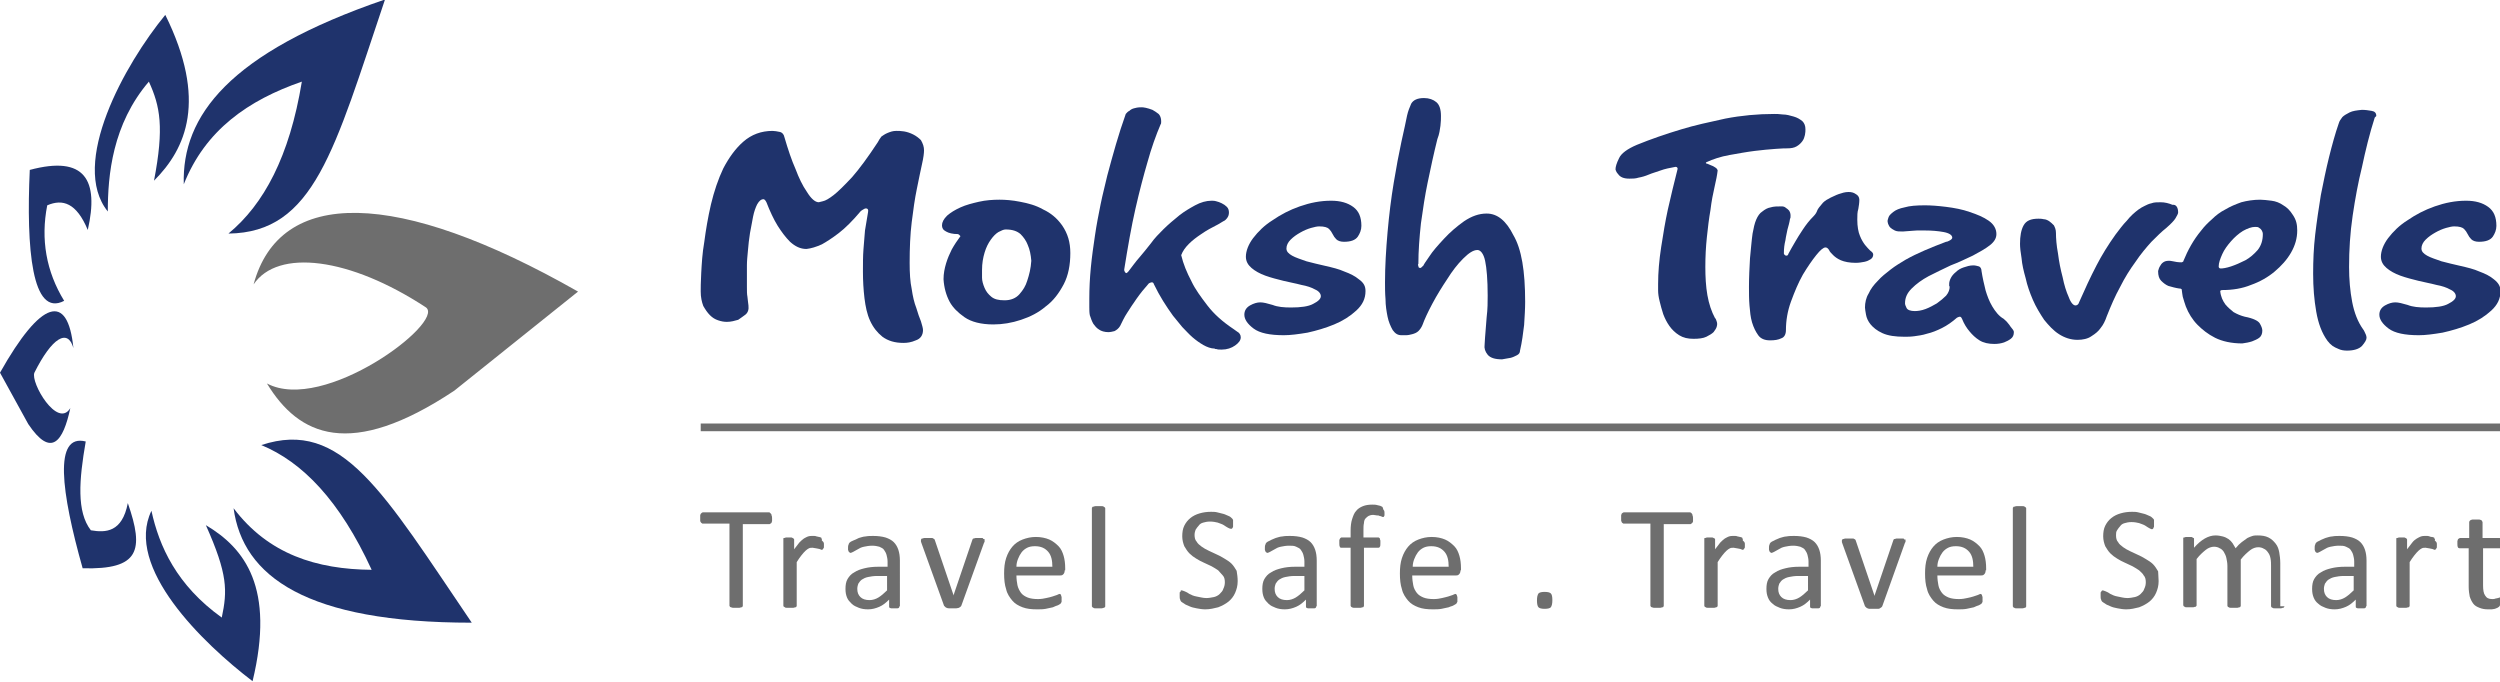
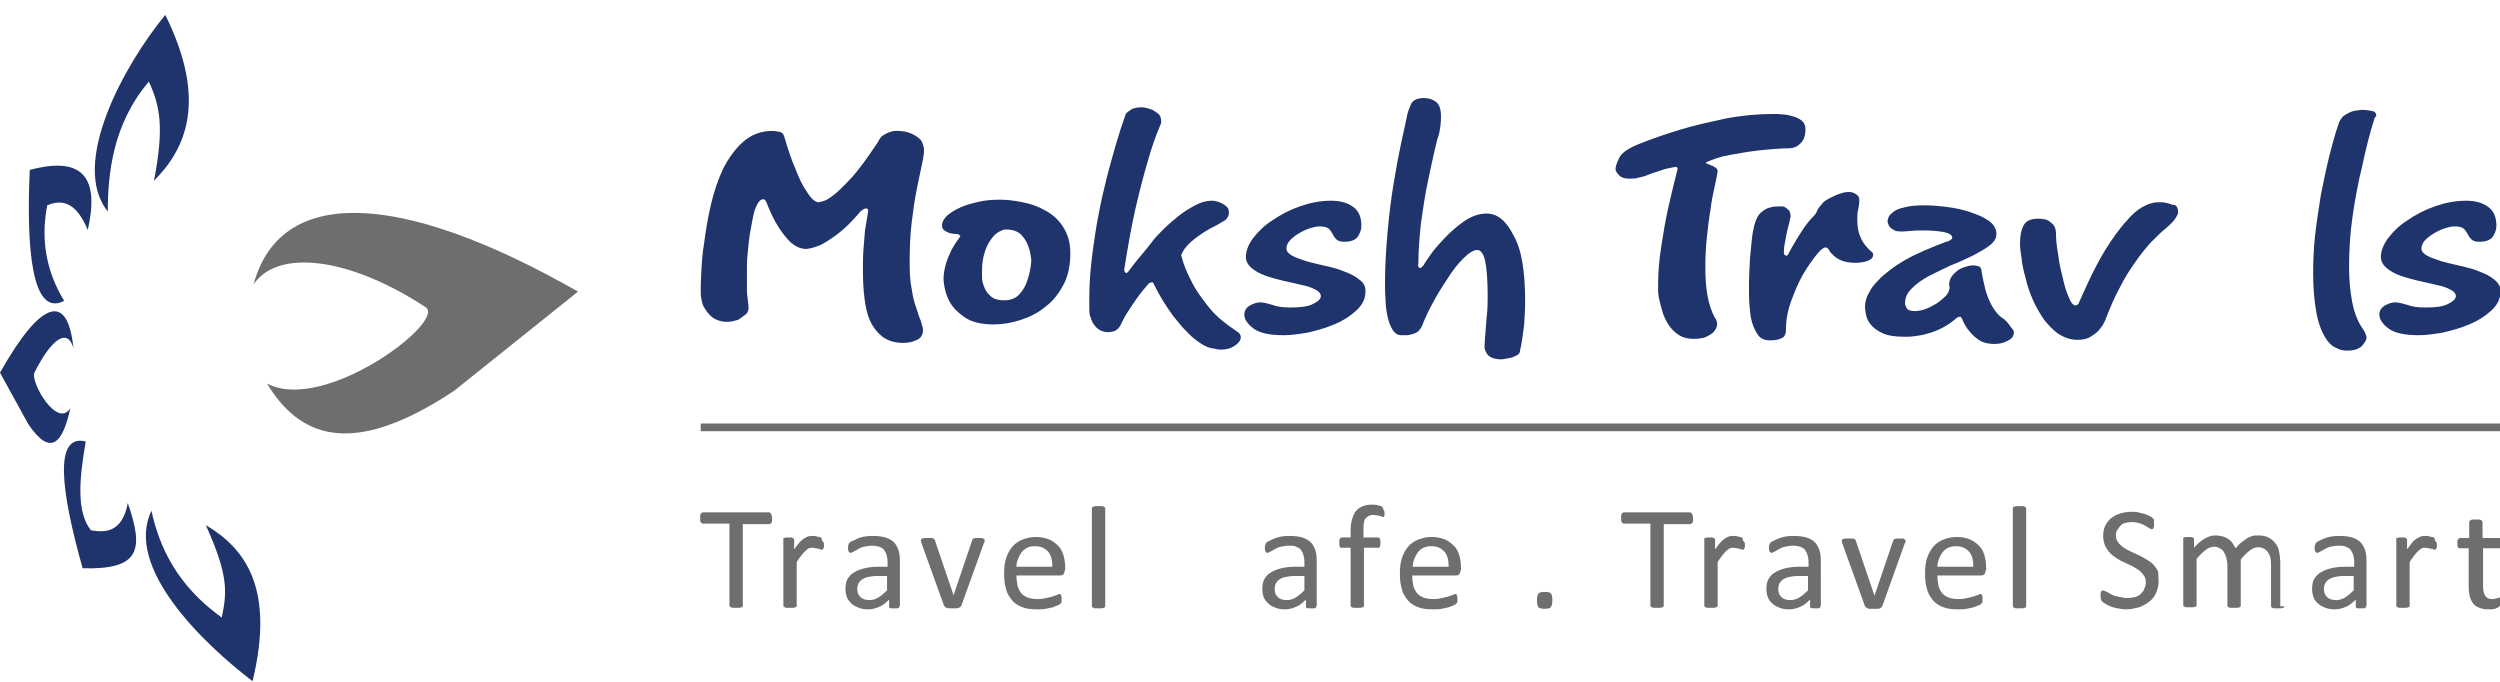
<svg xmlns="http://www.w3.org/2000/svg" version="1.1" id="Layer_1" x="0px" y="0px" viewBox="1.3 185 487 132.8" style="enable-background:new 1.3 185 487 132.8;" xml:space="preserve">
  <style type="text/css">
	.st0{fill:#1F336C;}
	.st1{fill:#6E6E6E;}
	.st2{fill-rule:evenodd;clip-rule:evenodd;fill:#6E6E6E;}
	.st3{fill-rule:evenodd;clip-rule:evenodd;fill:#1F336C;}
</style>
  <g id="XMLID_32_">
</g>
  <g id="XMLID_193_">
</g>
  <g id="XMLID_194_">
</g>
  <g id="XMLID_195_">
</g>
  <g id="XMLID_196_">
</g>
  <g id="XMLID_197_">
</g>
  <g id="XMLID_114_">
    <g id="XMLID_3_">
      <g id="XMLID_4_">
        <path id="XMLID_5_" class="st0" d="M181.3,214.3c0,0.5-0.1,1.4-0.4,2.7c-0.3,1.3-0.6,2.9-1,4.8c-0.4,1.9-0.7,4.1-1,6.5     c-0.3,2.4-0.4,5.1-0.4,7.9c0,2,0.1,3.7,0.4,5.1c0.2,1.4,0.5,2.7,0.9,3.7c0.3,1,0.6,1.9,0.9,2.6c0.2,0.7,0.4,1.3,0.4,1.7     c0,1-0.5,1.7-1.4,2c-0.9,0.4-1.7,0.5-2.4,0.5c-1.7,0-3-0.4-4.1-1.2c-1-0.8-1.8-1.8-2.4-3.1c-0.6-1.3-0.9-2.8-1.1-4.4     c-0.2-1.7-0.3-3.4-0.3-5.2c0-1.5,0-3,0.1-4.3c0.1-1.4,0.2-2.6,0.3-3.7c0.2-1.2,0.4-2.4,0.6-3.6c0.1-0.5-0.1-0.7-0.4-0.7     c-0.2,0-0.4,0.1-0.7,0.3l-0.3,0.2c-1.6,1.9-3,3.3-4.3,4.3c-1.3,1-2.4,1.7-3.3,2.2c-1.1,0.5-2.1,0.8-3,0.9c-1.2,0-2.2-0.5-3.2-1.4     c-0.9-0.9-1.7-2-2.4-3.1c-0.8-1.3-1.5-2.8-2.2-4.6c-0.2-0.4-0.4-0.6-0.6-0.6c-0.4,0-0.8,0.3-1.2,1c-0.3,0.6-0.6,1.4-0.8,2.4     c-0.2,1-0.4,2.1-0.6,3.2c-0.2,1.2-0.3,2.3-0.4,3.4c-0.1,1.1-0.2,2-0.2,2.9c0,0.9,0,1.4,0,1.8c0,0.9,0,1.7,0,2.4     c0,0.8,0,1.4,0.1,1.9c0.1,0.6,0.1,1.2,0.2,1.7c0.1,0.8-0.1,1.4-0.6,1.8c-0.5,0.4-1,0.7-1.4,1c-0.7,0.2-1.4,0.4-2.2,0.4     c-0.6,0-1.1-0.1-1.7-0.3c-0.6-0.2-1.1-0.5-1.6-1c-0.5-0.5-0.9-1.1-1.3-1.8c-0.3-0.8-0.5-1.7-0.5-2.8c0-0.6,0-1.8,0.1-3.6     c0.1-1.8,0.2-3.8,0.6-6.1c0.3-2.3,0.7-4.7,1.3-7.3c0.6-2.5,1.4-4.9,2.4-7c1.1-2.1,2.4-3.9,3.9-5.2c1.6-1.4,3.5-2.1,5.7-2.1     c0.4,0,0.9,0.1,1.4,0.2c0.5,0.1,0.8,0.5,0.9,1c0.7,2.4,1.4,4.5,2.2,6.3c0.6,1.6,1.3,3.1,2.2,4.4c0.8,1.3,1.6,2,2.3,2     c0.1,0,0.3-0.1,0.8-0.2c0.5-0.1,1.2-0.5,2.1-1.2c0.9-0.7,2.1-1.9,3.6-3.5c1.4-1.6,3.1-3.9,5-6.8c0.2-0.4,0.4-0.7,0.7-1.1     c0.3-0.2,0.7-0.5,1.2-0.7c0.5-0.2,1-0.4,1.7-0.4c0.4,0,0.9,0,1.5,0.1c0.6,0.1,1.2,0.3,1.8,0.6c0.6,0.3,1.1,0.7,1.5,1.1     C181.1,213,181.3,213.6,181.3,214.3z" />
        <path id="XMLID_7_" class="st0" d="M209.8,234.3c0,2.3-0.4,4.4-1.3,6.1c-0.9,1.7-2,3.2-3.5,4.3c-1.4,1.2-3,2-4.8,2.6     c-1.8,0.6-3.6,0.9-5.4,0.9c-2.4,0-4.3-0.5-5.6-1.4c-1.3-0.9-2.3-1.9-2.9-3c-0.7-1.3-1.1-2.8-1.2-4.4c0-1.1,0.2-2.1,0.5-3.1     c0.3-1,0.7-1.9,1.1-2.7c0.5-0.9,1.1-1.8,1.7-2.6c0,0-0.1-0.1-0.3-0.3c-0.1,0-0.1-0.1-0.2-0.1c-1,0-1.8-0.2-2.3-0.5     c-0.6-0.3-0.8-0.7-0.8-1.2c0-0.6,0.3-1.2,1-1.9c0.7-0.6,1.5-1.1,2.6-1.6c1.1-0.5,2.3-0.8,3.6-1.1c1.3-0.3,2.7-0.4,4-0.4     c1.1,0,2.5,0.1,4,0.4c1.6,0.3,3.1,0.7,4.5,1.5c1.5,0.7,2.7,1.7,3.7,3.1C209.3,230.5,209.8,232.2,209.8,234.3z M202.2,235.8     c-0.1-1.2-0.3-2.2-0.7-3.1c-0.3-0.8-0.8-1.5-1.4-2.1c-0.7-0.6-1.6-0.9-2.9-0.9c-0.4,0-0.8,0.2-1.4,0.5c-0.5,0.3-1,0.8-1.5,1.5     c-0.5,0.7-0.9,1.5-1.2,2.5c-0.3,1-0.5,2.1-0.5,3.4c0,0.4,0,0.9,0,1.5c0,0.6,0.2,1.3,0.5,2c0.3,0.7,0.7,1.2,1.3,1.7     c0.6,0.5,1.4,0.7,2.6,0.7c1.2,0,2.2-0.4,2.9-1.2c0.7-0.8,1.2-1.6,1.5-2.6C201.8,238.5,202.1,237.3,202.2,235.8z" />
        <path id="XMLID_10_" class="st0" d="M243,250.7c0,0.6-0.4,1.1-1.1,1.6c-0.7,0.5-1.6,0.8-2.6,0.8c-0.5,0-0.8,0-1-0.1     c-0.2,0-0.3,0-0.4-0.1c-0.7,0-1.5-0.3-2.2-0.7c-0.7-0.4-1.4-0.9-2.1-1.5c-0.7-0.6-1.3-1.3-2-2c-0.6-0.7-1.2-1.5-1.8-2.2     c-1.3-1.8-2.6-3.8-3.7-6.1c-0.1-0.3-0.2-0.4-0.4-0.4c-0.1,0-0.2,0-0.4,0.1l-0.2,0.1c-0.9,1-1.7,2-2.4,3c-0.7,1-1.3,1.9-1.8,2.7     c-0.6,0.9-1,1.8-1.4,2.6c-0.3,0.5-0.7,0.8-1.1,1c-0.4,0.1-0.8,0.2-1.2,0.2c-0.7,0-1.4-0.2-1.8-0.5c-0.5-0.3-0.8-0.7-1.1-1.1     c-0.3-0.5-0.5-1.1-0.7-1.7c-0.1-0.5-0.1-1.1-0.1-1.6c0-0.6,0-1.1,0-1.6c0-2,0.1-4,0.3-6.1c0.2-2.1,0.5-4.2,0.8-6.2     c0.3-2.1,0.7-4.1,1.1-6.1c0.4-2,0.9-3.8,1.3-5.6c1.1-4.1,2.2-8.1,3.6-12c0.2-0.2,0.4-0.5,0.7-0.6c0.2-0.2,0.5-0.4,0.9-0.5     c0.3-0.1,0.8-0.2,1.4-0.2c0.2,0,0.5,0,0.9,0.1c0.4,0.1,0.8,0.2,1.3,0.4c0.4,0.2,0.8,0.5,1.2,0.8c0.3,0.3,0.5,0.8,0.5,1.4     c0,0.3,0,0.5-0.1,0.6c-0.9,2.1-1.8,4.6-2.6,7.5c-0.7,2.4-1.5,5.4-2.3,8.9c-0.8,3.5-1.5,7.5-2.2,11.9c0,0.1,0,0.3,0.1,0.4     c0.1,0.2,0.2,0.3,0.3,0.3c0.1,0,0.2-0.1,0.4-0.3c0.7-0.9,1.4-1.9,2.2-2.8c0.7-0.8,1.4-1.7,2.2-2.7c0.7-1,1.6-1.9,2.4-2.7     c1-1,2.1-1.9,3.2-2.8c0.9-0.7,1.9-1.3,3-1.9c1.1-0.6,2.2-0.9,3.2-0.9c0.2,0,0.6,0,0.9,0.1c0.4,0.1,0.7,0.2,1.1,0.4     c0.4,0.2,0.7,0.4,1,0.7c0.3,0.3,0.4,0.7,0.4,1.1c0,0.4-0.1,0.7-0.3,1c-0.2,0.3-0.5,0.6-0.8,0.7c-0.3,0.2-0.7,0.4-1,0.6     c-1.2,0.6-2.3,1.2-3.3,1.9c-0.9,0.6-1.7,1.2-2.4,1.9c-0.7,0.7-1.2,1.4-1.5,2.2c0.4,1.7,1.1,3.4,2,5.1c0.7,1.5,1.8,3,3.1,4.7     c1.3,1.7,3,3.2,5.1,4.6l0.7,0.5C242.7,249.8,243,250.2,243,250.7z" />
        <path id="XMLID_12_" class="st0" d="M267.3,241.7c0,1.5-0.6,2.7-1.8,3.8c-1.2,1.1-2.6,2-4.3,2.7c-1.7,0.7-3.4,1.2-5.2,1.6     c-1.8,0.3-3.3,0.5-4.6,0.5c-2.7,0-4.7-0.4-5.9-1.3c-1.2-0.9-1.8-1.8-1.8-2.7c0-0.8,0.4-1.4,1.1-1.8c0.7-0.4,1.4-0.6,2-0.6     c0.6,0,1.4,0.2,2.4,0.5c1,0.4,2.2,0.5,3.6,0.5c1.9,0,3.4-0.2,4.3-0.7c1-0.5,1.5-1,1.5-1.5c0-0.5-0.4-1-1.1-1.3     c-0.7-0.4-1.6-0.7-2.7-0.9c-1.1-0.3-2.3-0.5-3.5-0.8c-1.2-0.3-2.4-0.6-3.5-1c-1.1-0.4-2-0.9-2.7-1.5c-0.7-0.6-1.1-1.3-1.1-2.2     c0-1.1,0.5-2.4,1.4-3.6c1-1.3,2.2-2.5,3.8-3.5c1.6-1.1,3.3-2,5.3-2.7c2-0.7,4-1.1,6.1-1.1c1.8,0,3.2,0.4,4.3,1.2     c1.1,0.8,1.6,2,1.6,3.7c0,0.8-0.3,1.5-0.7,2.1c-0.5,0.7-1.4,1-2.7,1c-0.7,0-1.2-0.2-1.5-0.5c-0.3-0.3-0.5-0.6-0.7-1     c-0.2-0.4-0.4-0.7-0.7-1c-0.3-0.3-0.9-0.5-1.9-0.5c-0.4,0-0.9,0.1-1.6,0.3c-0.7,0.2-1.4,0.5-2.1,0.9c-0.7,0.4-1.3,0.8-1.9,1.4     c-0.5,0.5-0.8,1.1-0.8,1.7c0,0.6,0.4,1,1.1,1.4c0.7,0.4,1.7,0.7,2.8,1.1c1.1,0.3,2.4,0.6,3.7,0.9c1.3,0.3,2.6,0.6,3.7,1.1     c1.1,0.4,2.1,0.9,2.8,1.5C267,240.1,267.3,240.8,267.3,241.7z" />
        <path id="XMLID_14_" class="st0" d="M298.4,243.8c0,1.4-0.1,2.9-0.2,4.5c-0.2,1.6-0.4,3.3-0.8,5c0,0.4-0.2,0.7-0.6,0.9     c-0.4,0.2-0.8,0.4-1.2,0.5c-0.5,0.1-1.1,0.2-1.7,0.3c-1.4,0-2.3-0.3-2.8-0.9c-0.5-0.6-0.7-1.3-0.6-1.9c0.1-2,0.3-3.8,0.4-5.4     c0.2-1.6,0.2-3,0.2-4.2c0-3.1-0.2-5.4-0.5-6.8c-0.3-1.4-0.9-2.1-1.5-2.1c-0.8,0-1.7,0.6-2.8,1.7c-1.1,1.1-2.1,2.4-3.1,4     c-1,1.5-2,3.1-2.9,4.8c-0.9,1.7-1.5,3-1.9,4.1c-0.2,0.5-0.5,0.9-0.8,1.2s-0.8,0.5-1.2,0.6c-0.4,0.1-0.8,0.2-1.2,0.2     c-0.4,0-0.7,0-0.9,0c-0.7,0-1.2-0.3-1.7-1c-0.4-0.7-0.8-1.6-1-2.6c-0.2-1-0.4-2.2-0.4-3.4c-0.1-1.2-0.1-2.3-0.1-3.3     c0-3.1,0.2-6.4,0.5-9.8c0.3-3.4,0.7-6.6,1.2-9.6c0.5-3,1-5.7,1.5-8c0.5-2.3,0.9-4,1.1-5.1c0.2-0.9,0.5-1.6,0.8-2.3     c0.4-0.7,1.2-1.1,2.5-1.1c1,0,1.8,0.3,2.4,0.8c0.6,0.5,0.9,1.4,0.9,2.7c0,0.5,0,1.1-0.1,1.9c-0.1,0.7-0.2,1.6-0.6,2.6     c-0.7,2.8-1.3,5.6-1.9,8.5c-0.5,2.4-0.9,5-1.3,7.9c-0.3,2.8-0.5,5.4-0.5,7.9c-0.1,0.1-0.1,0.3,0,0.4c0,0.3,0.1,0.4,0.4,0.4     c0.1,0,0.3-0.2,0.6-0.5c0-0.1,0.4-0.7,1.1-1.7c0.7-1.1,1.7-2.2,2.9-3.5c1.2-1.3,2.5-2.4,3.9-3.4c1.5-1,2.9-1.5,4.4-1.5     c2.1,0,3.8,1.4,5.2,4.2C297.7,233.5,298.4,237.8,298.4,243.8z" />
        <path id="XMLID_16_" class="st0" d="M353,210.2c0,0.3,0,0.6-0.1,1.1c-0.1,0.4-0.2,0.8-0.5,1.2c-0.3,0.4-0.6,0.7-1.1,1     c-0.5,0.3-1.1,0.4-1.9,0.4c-0.3,0-1,0-2.2,0.1c-1.2,0.1-2.6,0.2-4.1,0.4c-1.6,0.2-3.2,0.5-4.9,0.8c-1.7,0.3-3.2,0.8-4.5,1.4     l-0.1,0.1c0,0.1,0.1,0.2,0.3,0.2c0.2,0.1,0.5,0.2,0.7,0.3c0.3,0.1,0.5,0.2,0.8,0.4s0.4,0.3,0.5,0.6c-0.1,0.9-0.3,1.9-0.6,3.2     c-0.3,1.3-0.6,2.8-0.8,4.5c-0.3,1.7-0.5,3.4-0.7,5.3c-0.2,1.9-0.3,3.8-0.3,5.8c0,1.9,0.1,3.8,0.4,5.5c0.3,1.7,0.8,3.2,1.5,4.5     c0.1,0,0.1,0.1,0.2,0.3c0.1,0.3,0.2,0.5,0.2,0.8c0,0.1,0,0.3-0.1,0.6c-0.1,0.3-0.3,0.6-0.6,1c-0.3,0.3-0.8,0.6-1.4,0.9     c-0.6,0.3-1.5,0.4-2.5,0.4c-1.1,0-2-0.2-2.8-0.7c-0.8-0.5-1.4-1.1-1.9-1.8c-0.5-0.7-0.9-1.5-1.2-2.3c-0.3-0.9-0.5-1.7-0.7-2.5     c-0.2-0.8-0.3-1.5-0.3-2.1c0-0.6,0-1,0-1.3c0-2.2,0.2-4.6,0.6-7.2c0.4-2.6,0.8-5,1.3-7.3c0.6-2.6,1.2-5.2,1.9-7.9     c0-0.2-0.1-0.4-0.4-0.4c-1.1,0.2-2.1,0.4-2.9,0.7c-0.8,0.3-1.6,0.5-2.3,0.8c-0.7,0.3-1.4,0.5-2,0.6c-0.6,0.2-1.2,0.2-1.8,0.2     c-1.1,0-1.8-0.3-2.2-0.9c-0.2-0.2-0.4-0.5-0.5-0.9c0-0.5,0.2-1.2,0.7-2.2c0.4-0.9,1.6-1.8,3.5-2.6c2.7-1.1,5.6-2.1,8.6-3     c2.6-0.8,5.4-1.4,8.6-2.1c3.1-0.6,6.3-0.9,9.5-0.9c0.4,0,1,0,1.7,0.1c0.7,0,1.4,0.2,2.1,0.4c0.7,0.2,1.2,0.5,1.7,0.9     C352.8,209,353,209.5,353,210.2z" />
        <path id="XMLID_18_" class="st0" d="M366.2,234.6c0,0.4-0.2,0.7-0.5,0.9c-0.3,0.2-0.7,0.4-1.2,0.5c-0.5,0.1-1.1,0.2-1.7,0.2     c-1.2,0-2.2-0.2-2.9-0.5c-0.7-0.3-1.2-0.7-1.5-1c-0.4-0.4-0.7-0.7-0.8-1c-0.2-0.3-0.4-0.5-0.7-0.5c-0.4,0-1,0.5-1.8,1.5     c-0.8,1-1.7,2.3-2.6,3.8c-0.9,1.6-1.6,3.3-2.3,5.2c-0.7,1.9-1,3.8-1,5.6c0,0.8-0.3,1.4-0.9,1.6c-0.6,0.3-1.3,0.4-2.2,0.4     c-1,0-1.8-0.3-2.3-1c-0.5-0.7-0.9-1.5-1.2-2.5c-0.3-1-0.4-2.1-0.5-3.3c-0.1-1.2-0.1-2.4-0.1-3.6c0-1.9,0.1-3.8,0.2-5.6     c0.2-1.9,0.3-3.4,0.5-4.8c0.2-1.1,0.4-2,0.7-2.7c0.3-0.7,0.7-1.3,1.2-1.6c0.5-0.4,1-0.7,1.6-0.8c0.6-0.2,1.4-0.2,2.2-0.2     c0.3,0,0.6,0.1,0.8,0.3c0.2,0.1,0.4,0.3,0.6,0.5c0.2,0.3,0.3,0.6,0.3,1c0,0.3,0,0.5-0.1,0.6c-0.1,0.7-0.3,1.4-0.5,2.1     c-0.1,0.6-0.3,1.3-0.4,2.1c-0.2,0.8-0.3,1.6-0.3,2.5c0,0.1,0,0.2,0.1,0.3c0.1,0.1,0.2,0.2,0.4,0.2c0.2,0,0.3-0.1,0.4-0.4     c0.4-0.7,0.8-1.5,1.3-2.3c0.4-0.7,0.9-1.5,1.5-2.4c0.6-0.9,1.2-1.7,2.1-2.6c0.4-0.4,0.6-0.8,0.7-1.1c0.1-0.3,0.5-0.8,1.1-1.5     c0.4-0.4,0.9-0.7,1.5-1c0.5-0.2,1-0.5,1.6-0.7c0.6-0.2,1.2-0.4,1.9-0.4c0.5,0,1,0.1,1.4,0.4c0.4,0.2,0.7,0.6,0.7,1.1     c0,0.6-0.1,1.2-0.2,1.8c-0.2,0.6-0.2,1.3-0.2,2.1c0,1.3,0.2,2.4,0.5,3.1c0.3,0.8,0.7,1.4,1,1.8c0.4,0.5,0.7,0.8,1,1.1     C366,234.1,366.2,234.3,366.2,234.6z" />
        <path id="XMLID_20_" class="st0" d="M393.6,249.7c0,0.6-0.2,1-0.6,1.3c-0.4,0.3-0.8,0.5-1.3,0.7c-0.6,0.2-1.2,0.3-1.9,0.3     c-1.1,0-2.1-0.2-2.9-0.7c-0.8-0.5-1.4-1.1-1.9-1.7c-0.6-0.7-1.1-1.5-1.5-2.5c-0.1-0.2-0.2-0.4-0.4-0.4c-0.1,0-0.2,0-0.4,0.1     l-0.2,0.1c-0.9,0.8-1.9,1.5-2.9,2c-1,0.5-2,0.9-2.9,1.1c-0.9,0.3-1.8,0.4-2.5,0.5c-0.7,0.1-1.4,0.1-1.9,0.1     c-1.8,0-3.2-0.2-4.3-0.7c-1.1-0.5-1.8-1.1-2.3-1.7c-0.5-0.6-0.8-1.3-0.9-1.9c-0.1-0.6-0.2-1.1-0.2-1.4c0-0.9,0.2-1.9,0.7-2.7     c0.4-0.9,1-1.7,1.8-2.5c0.7-0.8,1.6-1.5,2.5-2.2c0.9-0.7,1.9-1.3,2.9-1.9c2.3-1.3,5-2.4,7.9-3.5c0.2,0,0.4-0.1,0.6-0.2     c0.4-0.2,0.6-0.4,0.6-0.6c0-0.5-0.6-0.9-1.7-1.1c-1.1-0.2-2.3-0.3-3.6-0.3c-0.6,0-1.1,0-1.6,0c-0.5,0-1,0.1-1.4,0.1     c-0.5,0-0.9,0.1-1.3,0.1c-0.7,0-1.2,0-1.6-0.2c-0.4-0.2-0.7-0.4-0.9-0.6c-0.2-0.2-0.3-0.5-0.4-0.7c-0.1-0.3-0.1-0.5-0.1-0.6     c0-0.1,0.1-0.4,0.2-0.7c0.1-0.3,0.4-0.6,0.9-1c0.5-0.4,1.2-0.7,2.2-0.9c1-0.3,2.3-0.4,4-0.4c1.1,0,2.5,0.1,4.1,0.3     c1.6,0.2,3.2,0.5,4.6,1c1.5,0.5,2.7,1,3.7,1.7c1,0.7,1.5,1.6,1.5,2.6c0,0.8-0.4,1.5-1.3,2.2c-0.9,0.7-2,1.3-3.3,2     c-1.3,0.6-2.7,1.3-4.3,1.9c-1.5,0.7-2.9,1.4-4.3,2.1c-1.3,0.7-2.4,1.5-3.3,2.4c-0.9,0.9-1.3,1.8-1.3,2.9c0,0.2,0.1,0.5,0.3,0.9     c0.2,0.4,0.8,0.6,1.6,0.6c0.6,0,1.3-0.1,2.1-0.4c0.8-0.3,1.5-0.7,2.2-1.1c0.7-0.5,1.3-1,1.8-1.5c0.5-0.6,0.7-1.2,0.7-1.8     c-0.1,0-0.1-0.1-0.1-0.1v-0.4c0-0.3,0.1-0.7,0.3-1.1c0.2-0.4,0.5-0.8,1-1.2c0.4-0.4,0.9-0.7,1.5-0.9c0.6-0.2,1.2-0.4,1.9-0.4     c0.4,0,0.7,0.1,1.1,0.2c0.3,0.1,0.5,0.5,0.5,0.9c0.2,1.3,0.5,2.6,0.8,3.8c0.3,1,0.7,2.1,1.3,3.1c0.6,1,1.3,1.9,2.2,2.4     c0.3,0.3,0.6,0.5,0.8,0.8c0.2,0.2,0.4,0.5,0.6,0.8S393.6,249.3,393.6,249.7z" />
        <path id="XMLID_22_" class="st0" d="M425.6,226.4c0,0.2-0.2,0.6-0.5,1.1c-0.3,0.5-0.9,1.1-1.8,1.9c-0.9,0.7-1.8,1.6-2.9,2.7     c-1,1.1-2.1,2.4-3.1,3.9c-1.1,1.5-2.1,3.1-3,4.9c-1,1.8-1.8,3.7-2.6,5.7c-0.3,0.9-0.7,1.7-1.2,2.3c-0.4,0.6-1,1.1-1.8,1.6     c-0.7,0.5-1.7,0.7-2.7,0.7c-1.3,0-2.5-0.4-3.6-1.1c-1.1-0.7-2-1.7-2.9-2.8c-0.8-1.2-1.6-2.5-2.2-3.9c-0.6-1.4-1.1-2.8-1.4-4.2     c-0.4-1.4-0.7-2.7-0.8-3.9c-0.2-1.2-0.3-2.1-0.3-2.8c0-1.5,0.2-2.7,0.7-3.6c0.5-0.9,1.4-1.3,2.9-1.3c0.2,0,0.6,0,1,0.1     c0.4,0,0.8,0.2,1.1,0.4c0.3,0.2,0.6,0.5,0.9,0.8c0.2,0.4,0.4,0.8,0.4,1.5c0,1,0.1,2.4,0.4,4c0.2,1.6,0.5,3.1,0.9,4.6     c0.3,1.5,0.7,2.8,1.2,3.9c0.4,1.1,0.9,1.6,1.3,1.6c0.3,0,0.6-0.2,0.7-0.6c1.1-2.5,2.2-4.9,3.4-7.2c0.5-1,1.1-2,1.7-3     c0.6-1,1.3-2,2-3c0.7-0.9,1.4-1.9,2.2-2.7c0.7-0.9,1.5-1.6,2.3-2.2c0.4-0.3,0.8-0.5,1.2-0.7c0.4-0.2,0.8-0.4,1.3-0.5     c0.5-0.2,1.1-0.2,1.8-0.2c0.8,0,1.6,0.2,2.3,0.5C425.2,224.8,425.6,225.4,425.6,226.4z" />
-         <path id="XMLID_24_" class="st0" d="M448.8,229.9c0,1.5-0.4,2.9-1.2,4.3c-0.8,1.4-1.9,2.6-3.2,3.7c-1.3,1.1-2.9,2-4.6,2.6     c-1.7,0.7-3.6,1-5.5,1c-0.1,0-0.3,0-0.4,0.1c-0.1,0-0.1,0.1-0.1,0.1c0.1,1.1,0.5,1.9,1,2.6c0.5,0.6,1.1,1.1,1.6,1.5     c0.7,0.4,1.4,0.7,2.2,0.9c1.6,0.3,2.6,0.8,2.9,1.3c0.3,0.5,0.5,1,0.5,1.4c0,0.6-0.2,1.1-0.6,1.4c-0.4,0.3-0.9,0.5-1.4,0.7     c-0.6,0.2-1.2,0.3-1.9,0.4c-2.1,0-3.9-0.4-5.3-1.1c-1.4-0.7-2.5-1.6-3.4-2.5c-1-1-1.8-2.3-2.3-3.6l-0.3-0.9     c-0.1-0.3-0.2-0.6-0.3-1c-0.1-0.4-0.1-0.8-0.2-1.4c0,0,0-0.1-0.1-0.1c-0.1-0.1-0.3-0.1-0.4-0.1c-0.7-0.1-1.4-0.3-2.1-0.5     c-0.5-0.2-1-0.6-1.4-1c-0.4-0.4-0.6-1-0.6-1.9c0.1-0.4,0.2-0.7,0.4-1c0.1-0.2,0.3-0.5,0.6-0.7c0.3-0.2,0.6-0.3,1.1-0.3     c0.1,0,0.4,0,0.8,0.1c0.4,0.1,1,0.2,1.6,0.2c0.1,0,0.2,0,0.3-0.1c0.1,0,0.1,0,0.1-0.1c0.9-2.2,2-4.2,3.5-6     c0.6-0.8,1.3-1.5,2.1-2.2c0.7-0.7,1.6-1.4,2.6-1.9c1-0.6,2-1,3.1-1.4c1.1-0.3,2.4-0.5,3.7-0.5c0.6,0,1.3,0.1,2.2,0.2     c0.8,0.1,1.6,0.4,2.3,0.9c0.7,0.4,1.3,1,1.8,1.8C448.6,227.8,448.8,228.7,448.8,229.9z M442.1,230.6c0-0.3-0.1-0.5-0.2-0.7     c-0.1-0.2-0.3-0.4-0.5-0.5c-0.2-0.2-0.5-0.2-0.8-0.2c-0.7,0-1.5,0.3-2.4,0.8c-0.8,0.5-1.6,1.2-2.3,2c-0.7,0.8-1.3,1.6-1.7,2.5     c-0.4,0.9-0.7,1.7-0.7,2.4c0,0.2,0.1,0.4,0.4,0.4c0.4,0,1.1-0.1,2-0.4c0.9-0.3,1.8-0.7,2.8-1.2c0.9-0.5,1.7-1.2,2.4-2     C441.8,232.8,442.1,231.8,442.1,230.6z" />
        <path id="XMLID_27_" class="st0" d="M463.9,207.9c-1,3.1-1.8,6.4-2.5,9.7c-0.7,2.8-1.3,6-1.8,9.4c-0.5,3.4-0.7,6.7-0.7,10     c0,2.4,0.2,4.7,0.6,6.8c0.4,2.1,1.1,3.9,2.1,5.3c0.1,0.1,0.2,0.3,0.3,0.5c0.2,0.4,0.4,0.8,0.4,1.2c0,0.4-0.3,0.9-0.9,1.6     c-0.6,0.6-1.6,0.9-2.9,0.9c-0.6,0-1.2-0.1-1.6-0.3c-0.5-0.2-0.9-0.4-1.2-0.6c-0.4-0.3-0.7-0.6-1-1c-1.1-1.5-1.8-3.4-2.2-5.7     c-0.4-2.3-0.6-4.7-0.6-7.4c0-2.5,0.1-5,0.4-7.6c0.3-2.6,0.7-5.2,1.1-7.7c0.5-2.5,1-5,1.6-7.4c0.6-2.4,1.2-4.6,1.9-6.6     c0.1-0.4,0.4-0.8,0.7-1.2c0.3-0.3,0.8-0.6,1.4-0.9c0.6-0.3,1.4-0.4,2.4-0.5c0.7,0,1.3,0.1,1.9,0.2c0.6,0.1,0.9,0.4,0.9,1     L463.9,207.9z" />
        <path id="XMLID_29_" class="st0" d="M488.4,241.7c0,1.5-0.6,2.7-1.8,3.8c-1.2,1.1-2.6,2-4.3,2.7s-3.4,1.2-5.2,1.6     c-1.8,0.3-3.3,0.5-4.6,0.5c-2.7,0-4.7-0.4-5.9-1.3c-1.2-0.9-1.8-1.8-1.8-2.7c0-0.8,0.4-1.4,1.1-1.8c0.7-0.4,1.4-0.6,2-0.6     c0.6,0,1.4,0.2,2.4,0.5c1,0.4,2.2,0.5,3.6,0.5c1.9,0,3.4-0.2,4.3-0.7c1-0.5,1.5-1,1.5-1.5c0-0.5-0.4-1-1.1-1.3     c-0.7-0.4-1.6-0.7-2.7-0.9c-1.1-0.3-2.3-0.5-3.5-0.8c-1.2-0.3-2.4-0.6-3.5-1c-1.1-0.4-2-0.9-2.7-1.5c-0.7-0.6-1.1-1.3-1.1-2.2     c0-1.1,0.5-2.4,1.4-3.6c1-1.3,2.2-2.5,3.8-3.5c1.6-1.1,3.3-2,5.3-2.7c2-0.7,4-1.1,6.1-1.1c1.8,0,3.2,0.4,4.3,1.2     c1.1,0.8,1.6,2,1.6,3.7c0,0.8-0.3,1.5-0.7,2.1c-0.5,0.7-1.4,1-2.7,1c-0.7,0-1.2-0.2-1.5-0.5c-0.3-0.3-0.5-0.6-0.7-1     c-0.2-0.4-0.4-0.7-0.7-1c-0.3-0.3-0.9-0.5-1.9-0.5c-0.4,0-0.9,0.1-1.6,0.3c-0.7,0.2-1.4,0.5-2.1,0.9c-0.7,0.4-1.3,0.8-1.9,1.4     c-0.5,0.5-0.8,1.1-0.8,1.7c0,0.6,0.4,1,1.1,1.4c0.7,0.4,1.7,0.7,2.8,1.1c1.1,0.3,2.4,0.6,3.7,0.9c1.3,0.3,2.6,0.6,3.7,1.1     c1.1,0.4,2.1,0.9,2.8,1.5C488,240.1,488.4,240.8,488.4,241.7z" />
      </g>
      <rect id="XMLID_31_" x="137.8" y="267.5" class="st1" width="350.5" height="1.5" />
    </g>
    <g id="XMLID_119_">
      <path id="XMLID_127_" class="st2" d="M50.7,240.4c4.7-7,18.7-5.3,33.6,4.5c3.7,2.9-19.9,20.7-31,14.8c6.2,10.2,16.2,14.9,36.5,1.4    l24.1-19.3C78.6,221.7,55.8,221.5,50.7,240.4" />
-       <path id="XMLID_126_" class="st3" d="M37.1,220.9c4.2-10.6,12.6-16.4,23-20c-2.4,14.6-7.4,23.9-14.3,29.6    c16.7-0.2,20.6-16.2,30.5-45.6C45.9,195.3,36.7,207.6,37.1,220.9" />
-       <path id="XMLID_125_" class="st3" d="M46.8,284c6.8,9,16.2,11.9,26.9,12c-6.2-13.5-13.5-21-21.5-24.3c15.7-5.2,23.7,9.1,41,34.6    C61,306.3,48.6,297.3,46.8,284" />
      <path id="XMLID_124_" class="st3" d="M31.3,220.2c2-10.4,1.2-14.5-1-19.3c-7.1,8.3-8,18.2-8,25.3c-7.5-9.3,3.3-28.7,11.2-38.3    C41.7,204.5,37.6,213.9,31.3,220.2" />
      <path id="XMLID_123_" class="st3" d="M41.4,287.3c4.3,9.6,4.2,12.8,3.1,18c-8.8-6.3-12.2-13.9-13.7-20.8    c-5.3,11,10,25.8,19.7,33.2C54.9,299.5,49,291.8,41.4,287.3" />
      <path id="XMLID_122_" class="st3" d="M18.4,229.8c-2.2-5.3-4.9-6.1-7.9-4.8c-1.3,6.6-0.2,12.9,3.3,18.6    c-6.3,3.3-7.4-10.2-6.7-25.5C17.9,215.2,20.6,220.1,18.4,229.8" />
      <path id="XMLID_121_" class="st3" d="M26.2,283c-1.1,5.7-4.3,5.8-7.2,5.3c-2.8-3.6-2.3-9.8-1-17.3c-6.3-1.6-4.8,9.8-0.6,24.7    C28.5,296,29.4,292.2,26.2,283" />
      <path id="XMLID_120_" class="st3" d="M15.6,252.8c-1.1-3.9-4.2-2-7.6,4.8c-0.8,1.9,4.5,11,7,6.9c-1.4,6.5-3.7,9.8-8.2,3.1l-5.5-10    C9.3,243.4,14.5,241.9,15.6,252.8" />
    </g>
    <g id="XMLID_1_">
      <path id="XMLID_61_" class="st1" d="M151.7,286c0,0.2,0,0.3,0,0.5c0,0.1-0.1,0.2-0.1,0.3s-0.1,0.1-0.2,0.2c-0.1,0-0.1,0.1-0.2,0.1    H146V303c0,0.1,0,0.1-0.1,0.2c0,0.1-0.1,0.1-0.2,0.1s-0.2,0.1-0.4,0.1c-0.2,0-0.4,0-0.6,0c-0.2,0-0.4,0-0.6,0    c-0.2,0-0.3-0.1-0.4-0.1c-0.1,0-0.2-0.1-0.2-0.1c0-0.1-0.1-0.1-0.1-0.2V287h-5.2c-0.1,0-0.1,0-0.2-0.1c-0.1,0-0.1-0.1-0.2-0.2    s-0.1-0.2-0.1-0.3c0-0.1,0-0.3,0-0.5c0-0.2,0-0.3,0-0.5c0-0.1,0.1-0.3,0.1-0.3s0.1-0.1,0.2-0.2c0.1,0,0.1-0.1,0.2-0.1h12.9    c0.1,0,0.1,0,0.2,0.1s0.1,0.1,0.2,0.2s0.1,0.2,0.1,0.3C151.7,285.6,151.7,285.8,151.7,286z" />
      <path id="XMLID_64_" class="st1" d="M161.8,291c0,0.2,0,0.4,0,0.5c0,0.1,0,0.3-0.1,0.3c0,0.1-0.1,0.1-0.1,0.2c0,0-0.1,0.1-0.2,0.1    c-0.1,0-0.2,0-0.3-0.1c-0.1,0-0.2-0.1-0.4-0.1c-0.1,0-0.3-0.1-0.5-0.1c-0.2,0-0.4-0.1-0.6-0.1c-0.2,0-0.5,0-0.7,0.1    c-0.2,0.1-0.5,0.3-0.7,0.5s-0.5,0.5-0.8,0.9s-0.6,0.8-0.9,1.3v8.5c0,0.1,0,0.1-0.1,0.2c0,0.1-0.1,0.1-0.2,0.1s-0.2,0.1-0.4,0.1    s-0.3,0-0.6,0c-0.2,0-0.4,0-0.6,0s-0.3,0-0.4-0.1s-0.2-0.1-0.2-0.1s-0.1-0.1-0.1-0.2v-12.9c0-0.1,0-0.1,0-0.2    c0-0.1,0.1-0.1,0.2-0.1c0.1,0,0.2-0.1,0.3-0.1s0.3,0,0.5,0c0.2,0,0.4,0,0.5,0s0.2,0,0.3,0.1c0.1,0,0.1,0.1,0.2,0.1    c0,0.1,0.1,0.1,0.1,0.2v1.9c0.4-0.5,0.7-0.9,1-1.3c0.3-0.3,0.6-0.6,0.9-0.8c0.3-0.2,0.6-0.3,0.8-0.4c0.3-0.1,0.5-0.1,0.8-0.1    c0.1,0,0.3,0,0.4,0s0.3,0,0.5,0.1c0.2,0,0.3,0.1,0.5,0.1c0.1,0,0.2,0.1,0.3,0.1c0.1,0,0.1,0.1,0.1,0.1c0,0,0,0.1,0.1,0.2    c0,0.1,0,0.2,0,0.3C161.8,290.6,161.8,290.8,161.8,291z" />
      <path id="XMLID_66_" class="st1" d="M176.5,303.1c0,0.1,0,0.2-0.1,0.3c-0.1,0.1-0.2,0.1-0.3,0.1c-0.1,0-0.3,0-0.6,0    c-0.2,0-0.4,0-0.6,0c-0.1,0-0.3-0.1-0.3-0.1c-0.1-0.1-0.1-0.1-0.1-0.3v-1.3c-0.6,0.6-1.2,1.1-1.9,1.4c-0.7,0.3-1.4,0.5-2.2,0.5    c-0.7,0-1.3-0.1-1.8-0.3c-0.5-0.2-1-0.4-1.4-0.8s-0.7-0.7-0.9-1.2s-0.3-1-0.3-1.7c0-0.7,0.1-1.4,0.4-1.9c0.3-0.5,0.7-1,1.3-1.3    c0.6-0.4,1.2-0.6,2-0.8c0.8-0.2,1.7-0.3,2.7-0.3h1.8v-1c0-0.5-0.1-0.9-0.2-1.3s-0.3-0.7-0.5-1s-0.5-0.4-0.9-0.6    c-0.4-0.1-0.8-0.2-1.4-0.2c-0.6,0-1.1,0.1-1.6,0.2c-0.5,0.1-0.9,0.3-1.2,0.5c-0.3,0.2-0.6,0.3-0.9,0.5c-0.2,0.1-0.4,0.2-0.5,0.2    c-0.1,0-0.1,0-0.2-0.1c-0.1,0-0.1-0.1-0.2-0.2c0-0.1-0.1-0.2-0.1-0.3c0-0.1,0-0.3,0-0.4c0-0.2,0-0.4,0.1-0.6    c0-0.1,0.1-0.3,0.2-0.4c0.1-0.1,0.4-0.3,0.7-0.4s0.7-0.3,1.1-0.5c0.4-0.1,0.9-0.3,1.3-0.3c0.5-0.1,1-0.1,1.5-0.1    c0.9,0,1.7,0.1,2.4,0.3c0.6,0.2,1.2,0.5,1.6,0.9c0.4,0.4,0.7,0.9,0.9,1.5s0.3,1.3,0.3,2.1V303.1z M174.1,297.2h-2    c-0.6,0-1.2,0.1-1.7,0.2c-0.5,0.1-0.9,0.3-1.2,0.5c-0.3,0.2-0.5,0.5-0.7,0.8c-0.1,0.3-0.2,0.6-0.2,1c0,0.7,0.2,1.2,0.6,1.6    c0.4,0.4,1,0.6,1.8,0.6c0.6,0,1.2-0.2,1.7-0.5s1.1-0.8,1.7-1.4V297.2z" />
      <path id="XMLID_69_" class="st1" d="M193.1,290.1c0,0,0,0.1,0,0.1s0,0.1,0,0.1c0,0,0,0.1,0,0.2c0,0.1,0,0.1-0.1,0.2l-4.4,12.2    c0,0.1-0.1,0.2-0.2,0.3c-0.1,0.1-0.2,0.1-0.3,0.2c-0.1,0-0.3,0.1-0.5,0.1s-0.4,0-0.7,0s-0.5,0-0.7,0c-0.2,0-0.3,0-0.5-0.1    c-0.1,0-0.2-0.1-0.3-0.2s-0.1-0.1-0.2-0.2l-4.4-12.2c0-0.1-0.1-0.2-0.1-0.3c0-0.1,0-0.2,0-0.2c0,0,0-0.1,0-0.1    c0-0.1,0-0.1,0.1-0.2c0-0.1,0.1-0.1,0.2-0.1s0.2-0.1,0.4-0.1c0.1,0,0.3,0,0.6,0c0.3,0,0.5,0,0.7,0c0.2,0,0.3,0,0.4,0.1    s0.2,0.1,0.2,0.1c0,0.1,0.1,0.1,0.1,0.2l3.6,10.6l0.1,0.2l0-0.2l3.6-10.6c0-0.1,0.1-0.2,0.1-0.2c0-0.1,0.1-0.1,0.2-0.1    s0.2-0.1,0.4-0.1s0.4,0,0.6,0c0.2,0,0.4,0,0.5,0c0.1,0,0.3,0,0.3,0.1s0.1,0.1,0.2,0.1C193.1,290,193.1,290.1,193.1,290.1z" />
      <path id="XMLID_71_" class="st1" d="M208.7,296.1c0,0.4-0.1,0.6-0.3,0.8c-0.2,0.2-0.4,0.2-0.6,0.2h-8.5c0,0.7,0.1,1.4,0.2,1.9    s0.4,1.1,0.7,1.5c0.3,0.4,0.8,0.7,1.3,0.9c0.5,0.2,1.2,0.3,2,0.3c0.6,0,1.2-0.1,1.6-0.2c0.5-0.1,0.9-0.2,1.2-0.3    c0.3-0.1,0.6-0.2,0.9-0.3c0.2-0.1,0.4-0.2,0.5-0.2c0.1,0,0.1,0,0.2,0.1c0.1,0,0.1,0.1,0.1,0.2c0,0.1,0.1,0.2,0.1,0.3s0,0.3,0,0.4    c0,0.1,0,0.2,0,0.3c0,0.1,0,0.2,0,0.2c0,0.1,0,0.1-0.1,0.2c0,0.1-0.1,0.1-0.1,0.2c-0.1,0.1-0.2,0.1-0.5,0.3    c-0.3,0.1-0.6,0.2-1,0.4c-0.4,0.1-0.9,0.2-1.4,0.3c-0.5,0.1-1.1,0.1-1.7,0.1c-1.1,0-2-0.1-2.8-0.4c-0.8-0.3-1.5-0.7-2-1.3    c-0.5-0.6-1-1.3-1.2-2.2c-0.3-0.9-0.4-1.9-0.4-3.1c0-1.1,0.1-2.1,0.4-3s0.7-1.6,1.2-2.2s1.2-1.1,2-1.4c0.8-0.3,1.6-0.5,2.6-0.5    c1,0,1.9,0.2,2.6,0.5s1.3,0.8,1.8,1.3c0.5,0.5,0.8,1.2,1,1.9c0.2,0.7,0.3,1.5,0.3,2.4V296.1z M206.3,295.4c0-1.2-0.2-2.2-0.8-2.9    c-0.6-0.7-1.4-1.1-2.6-1.1c-0.6,0-1.1,0.1-1.5,0.3c-0.4,0.2-0.8,0.5-1.1,0.9c-0.3,0.4-0.5,0.8-0.7,1.3c-0.2,0.5-0.3,1-0.3,1.5    H206.3z" />
      <path id="XMLID_74_" class="st1" d="M216.6,303.1c0,0.1,0,0.1-0.1,0.2s-0.1,0.1-0.2,0.1s-0.2,0.1-0.4,0.1c-0.2,0-0.3,0-0.6,0    c-0.2,0-0.4,0-0.6,0c-0.2,0-0.3,0-0.4-0.1s-0.2-0.1-0.2-0.1c0-0.1-0.1-0.1-0.1-0.2v-19.1c0-0.1,0-0.1,0.1-0.2    c0-0.1,0.1-0.1,0.2-0.1s0.2-0.1,0.4-0.1c0.2,0,0.3,0,0.6,0c0.2,0,0.4,0,0.6,0c0.2,0,0.3,0,0.4,0.1s0.1,0.1,0.2,0.1    c0,0.1,0.1,0.1,0.1,0.2V303.1z" />
-       <path id="XMLID_76_" class="st1" d="M242.4,298.2c0,0.9-0.2,1.6-0.5,2.3c-0.3,0.7-0.8,1.3-1.3,1.7s-1.2,0.8-2,1.1    c-0.8,0.2-1.6,0.4-2.5,0.4c-0.6,0-1.2-0.1-1.7-0.2c-0.5-0.1-1-0.2-1.4-0.4s-0.8-0.3-1-0.5c-0.3-0.2-0.5-0.3-0.6-0.4    s-0.2-0.3-0.2-0.4c-0.1-0.2-0.1-0.4-0.1-0.7c0-0.2,0-0.4,0-0.5c0-0.1,0-0.3,0.1-0.3s0.1-0.1,0.1-0.2s0.1-0.1,0.2-0.1    c0.1,0,0.3,0.1,0.6,0.2s0.6,0.3,0.9,0.5c0.4,0.2,0.8,0.4,1.4,0.5s1.2,0.3,1.9,0.3c0.5,0,1-0.1,1.5-0.2c0.4-0.1,0.8-0.3,1.1-0.6    c0.3-0.3,0.6-0.6,0.7-1c0.2-0.4,0.3-0.8,0.3-1.3c0-0.5-0.1-1-0.4-1.3s-0.6-0.7-0.9-1c-0.4-0.3-0.8-0.5-1.3-0.8    c-0.5-0.2-1-0.5-1.5-0.7c-0.5-0.2-1-0.5-1.5-0.8c-0.5-0.3-0.9-0.6-1.3-1s-0.7-0.9-1-1.4c-0.2-0.5-0.4-1.2-0.4-1.9    c0-0.8,0.1-1.5,0.4-2.1s0.7-1.1,1.2-1.5c0.5-0.4,1.1-0.7,1.8-0.9c0.7-0.2,1.4-0.3,2.2-0.3c0.4,0,0.8,0,1.2,0.1    c0.4,0.1,0.8,0.2,1.2,0.3c0.4,0.1,0.7,0.3,1,0.4c0.3,0.1,0.5,0.3,0.6,0.4s0.2,0.2,0.2,0.2c0,0.1,0.1,0.1,0.1,0.2    c0,0.1,0,0.2,0,0.3c0,0.1,0,0.3,0,0.4c0,0.2,0,0.3,0,0.5s0,0.2-0.1,0.3s-0.1,0.2-0.1,0.2S241,288,241,288c-0.1,0-0.3-0.1-0.5-0.2    s-0.5-0.3-0.8-0.5s-0.7-0.3-1.2-0.5c-0.4-0.1-0.9-0.2-1.5-0.2c-0.5,0-1,0.1-1.3,0.2c-0.4,0.1-0.7,0.3-0.9,0.6    c-0.2,0.2-0.4,0.5-0.6,0.8c-0.1,0.3-0.2,0.6-0.2,1c0,0.5,0.1,1,0.4,1.3c0.2,0.4,0.6,0.7,1,1c0.4,0.3,0.8,0.5,1.4,0.8    c0.5,0.2,1,0.5,1.5,0.7c0.5,0.2,1,0.5,1.5,0.8c0.5,0.3,1,0.6,1.4,1c0.4,0.4,0.7,0.9,1,1.4C242.3,296.8,242.4,297.5,242.4,298.2z" />
      <path id="XMLID_79_" class="st1" d="M257.7,303.1c0,0.1,0,0.2-0.1,0.3c-0.1,0.1-0.2,0.1-0.3,0.1c-0.1,0-0.3,0-0.6,0    c-0.2,0-0.4,0-0.6,0c-0.1,0-0.3-0.1-0.3-0.1c-0.1-0.1-0.1-0.1-0.1-0.3v-1.3c-0.6,0.6-1.2,1.1-1.9,1.4c-0.7,0.3-1.4,0.5-2.2,0.5    c-0.7,0-1.3-0.1-1.8-0.3c-0.5-0.2-1-0.4-1.4-0.8s-0.7-0.7-0.9-1.2c-0.2-0.5-0.3-1-0.3-1.7c0-0.7,0.1-1.4,0.4-1.9    c0.3-0.5,0.7-1,1.3-1.3c0.6-0.4,1.2-0.6,2-0.8c0.8-0.2,1.7-0.3,2.7-0.3h1.8v-1c0-0.5-0.1-0.9-0.2-1.3c-0.1-0.4-0.3-0.7-0.5-1    c-0.2-0.3-0.5-0.4-0.9-0.6s-0.8-0.2-1.4-0.2c-0.6,0-1.1,0.1-1.6,0.2c-0.5,0.1-0.9,0.3-1.2,0.5c-0.3,0.2-0.6,0.3-0.9,0.5    c-0.2,0.1-0.4,0.2-0.5,0.2c-0.1,0-0.1,0-0.2-0.1c-0.1,0-0.1-0.1-0.2-0.2c0-0.1-0.1-0.2-0.1-0.3c0-0.1,0-0.3,0-0.4    c0-0.2,0-0.4,0.1-0.6c0-0.1,0.1-0.3,0.2-0.4c0.1-0.1,0.4-0.3,0.7-0.4c0.3-0.2,0.7-0.3,1.1-0.5c0.4-0.1,0.9-0.3,1.3-0.3    c0.5-0.1,1-0.1,1.5-0.1c0.9,0,1.7,0.1,2.4,0.3c0.6,0.2,1.2,0.5,1.6,0.9s0.7,0.9,0.9,1.5c0.2,0.6,0.3,1.3,0.3,2.1V303.1z     M255.4,297.2h-2c-0.6,0-1.2,0.1-1.7,0.2c-0.5,0.1-0.9,0.3-1.2,0.5c-0.3,0.2-0.5,0.5-0.7,0.8c-0.1,0.3-0.2,0.6-0.2,1    c0,0.7,0.2,1.2,0.6,1.6c0.4,0.4,1,0.6,1.8,0.6c0.6,0,1.2-0.2,1.7-0.5s1.1-0.8,1.7-1.4V297.2z" />
      <path id="XMLID_82_" class="st1" d="M271,284.9c0,0.2,0,0.3,0,0.4c0,0.1,0,0.2-0.1,0.3c0,0.1-0.1,0.1-0.1,0.1c0,0-0.1,0-0.1,0    c-0.1,0-0.2,0-0.3-0.1c-0.1,0-0.2-0.1-0.4-0.1c-0.1-0.1-0.3-0.1-0.5-0.1c-0.2,0-0.4-0.1-0.7-0.1c-0.4,0-0.7,0.1-0.9,0.2    c-0.2,0.1-0.4,0.3-0.6,0.5c-0.2,0.2-0.3,0.6-0.3,0.9c-0.1,0.4-0.1,0.9-0.1,1.4v1.4h2.9c0.1,0,0.1,0,0.2,0.1c0.1,0,0.1,0.1,0.1,0.2    c0,0.1,0.1,0.2,0.1,0.3c0,0.1,0,0.3,0,0.5c0,0.3,0,0.6-0.1,0.7c-0.1,0.2-0.2,0.2-0.3,0.2H267v11.3c0,0.1,0,0.1-0.1,0.2    c0,0.1-0.1,0.1-0.2,0.1c-0.1,0-0.2,0.1-0.4,0.1c-0.2,0-0.3,0-0.6,0s-0.4,0-0.6,0c-0.2,0-0.3,0-0.4-0.1c-0.1,0-0.2-0.1-0.2-0.1    c0-0.1-0.1-0.1-0.1-0.2v-11.3h-1.8c-0.2,0-0.3-0.1-0.3-0.2c-0.1-0.2-0.1-0.4-0.1-0.7c0-0.2,0-0.3,0-0.5c0-0.1,0-0.2,0.1-0.3    c0-0.1,0.1-0.1,0.1-0.2c0.1,0,0.1-0.1,0.2-0.1h1.8v-1.3c0-0.9,0.1-1.7,0.3-2.3c0.2-0.6,0.4-1.2,0.8-1.6c0.3-0.4,0.8-0.7,1.3-0.9    c0.5-0.2,1.1-0.3,1.8-0.3c0.3,0,0.7,0,1,0.1c0.3,0.1,0.6,0.1,0.7,0.2c0.2,0.1,0.3,0.1,0.3,0.2c0.1,0.1,0.1,0.1,0.1,0.2    c0,0.1,0.1,0.2,0.1,0.3C271,284.5,271,284.7,271,284.9z" />
      <path id="XMLID_84_" class="st1" d="M285.8,296.1c0,0.4-0.1,0.6-0.3,0.8c-0.2,0.2-0.4,0.2-0.6,0.2h-8.5c0,0.7,0.1,1.4,0.2,1.9    c0.1,0.6,0.4,1.1,0.7,1.5c0.3,0.4,0.8,0.7,1.3,0.9c0.5,0.2,1.2,0.3,2,0.3c0.6,0,1.2-0.1,1.6-0.2s0.9-0.2,1.2-0.3    c0.3-0.1,0.6-0.2,0.9-0.3c0.2-0.1,0.4-0.2,0.5-0.2c0.1,0,0.1,0,0.2,0.1s0.1,0.1,0.1,0.2c0,0.1,0.1,0.2,0.1,0.3c0,0.1,0,0.3,0,0.4    c0,0.1,0,0.2,0,0.3c0,0.1,0,0.2,0,0.2s0,0.1-0.1,0.2c0,0.1-0.1,0.1-0.1,0.2c-0.1,0.1-0.2,0.1-0.5,0.3s-0.6,0.2-1,0.4    c-0.4,0.1-0.9,0.2-1.4,0.3c-0.5,0.1-1.1,0.1-1.7,0.1c-1.1,0-2-0.1-2.8-0.4c-0.8-0.3-1.5-0.7-2-1.3s-1-1.3-1.2-2.2    c-0.3-0.9-0.4-1.9-0.4-3.1c0-1.1,0.1-2.1,0.4-3s0.7-1.6,1.2-2.2c0.5-0.6,1.2-1.1,2-1.4c0.8-0.3,1.6-0.5,2.6-0.5    c1,0,1.9,0.2,2.6,0.5c0.7,0.3,1.3,0.8,1.8,1.3c0.5,0.5,0.8,1.2,1,1.9c0.2,0.7,0.3,1.5,0.3,2.4V296.1z M283.5,295.4    c0-1.2-0.2-2.2-0.8-2.9c-0.6-0.7-1.4-1.1-2.6-1.1c-0.6,0-1.1,0.1-1.5,0.3c-0.4,0.2-0.8,0.5-1.1,0.9c-0.3,0.4-0.5,0.8-0.7,1.3    c-0.2,0.5-0.3,1-0.3,1.5H283.5z" />
      <path id="XMLID_87_" class="st1" d="M303.7,301.9c0,0.7-0.1,1.1-0.3,1.4c-0.2,0.2-0.6,0.3-1.2,0.3c-0.6,0-1-0.1-1.2-0.3    c-0.2-0.2-0.3-0.7-0.3-1.3c0-0.7,0.1-1.1,0.3-1.4c0.2-0.2,0.6-0.3,1.2-0.3c0.6,0,1,0.1,1.2,0.3    C303.6,300.8,303.7,301.2,303.7,301.9z" />
      <path id="XMLID_89_" class="st1" d="M331.1,286c0,0.2,0,0.3,0,0.5c0,0.1,0,0.2-0.1,0.3s-0.1,0.1-0.2,0.2c-0.1,0-0.1,0.1-0.2,0.1    h-5.2V303c0,0.1,0,0.1-0.1,0.2c0,0.1-0.1,0.1-0.2,0.1c-0.1,0-0.2,0.1-0.4,0.1c-0.2,0-0.4,0-0.6,0c-0.2,0-0.4,0-0.6,0    c-0.2,0-0.3-0.1-0.4-0.1c-0.1,0-0.2-0.1-0.2-0.1c0-0.1-0.1-0.1-0.1-0.2V287h-5.2c-0.1,0-0.1,0-0.2-0.1c-0.1,0-0.1-0.1-0.2-0.2    c0-0.1-0.1-0.2-0.1-0.3c0-0.1,0-0.3,0-0.5c0-0.2,0-0.3,0-0.5c0-0.1,0.1-0.3,0.1-0.3c0-0.1,0.1-0.1,0.2-0.2c0.1,0,0.1-0.1,0.2-0.1    h12.9c0.1,0,0.1,0,0.2,0.1c0.1,0,0.1,0.1,0.2,0.2s0.1,0.2,0.1,0.3C331.1,285.6,331.1,285.8,331.1,286z" />
      <path id="XMLID_91_" class="st1" d="M341.2,291c0,0.2,0,0.4,0,0.5c0,0.1,0,0.3-0.1,0.3c0,0.1-0.1,0.1-0.1,0.2c0,0-0.1,0.1-0.2,0.1    s-0.2,0-0.3-0.1c-0.1,0-0.2-0.1-0.4-0.1c-0.1,0-0.3-0.1-0.5-0.1c-0.2,0-0.4-0.1-0.6-0.1c-0.2,0-0.5,0-0.7,0.1    c-0.2,0.1-0.5,0.3-0.7,0.5s-0.5,0.5-0.8,0.9s-0.6,0.8-0.9,1.3v8.5c0,0.1,0,0.1-0.1,0.2s-0.1,0.1-0.2,0.1c-0.1,0-0.2,0.1-0.4,0.1    c-0.2,0-0.3,0-0.6,0c-0.2,0-0.4,0-0.6,0c-0.2,0-0.3,0-0.4-0.1c-0.1,0-0.2-0.1-0.2-0.1s-0.1-0.1-0.1-0.2v-12.9c0-0.1,0-0.1,0-0.2    c0-0.1,0.1-0.1,0.2-0.1c0.1,0,0.2-0.1,0.3-0.1c0.1,0,0.3,0,0.5,0c0.2,0,0.4,0,0.5,0s0.2,0,0.3,0.1c0.1,0,0.1,0.1,0.2,0.1    s0.1,0.1,0.1,0.2v1.9c0.4-0.5,0.7-0.9,1-1.3c0.3-0.3,0.6-0.6,0.9-0.8c0.3-0.2,0.6-0.3,0.8-0.4c0.3-0.1,0.5-0.1,0.8-0.1    c0.1,0,0.3,0,0.4,0s0.3,0,0.5,0.1c0.2,0,0.3,0.1,0.5,0.1c0.1,0,0.2,0.1,0.3,0.1c0.1,0,0.1,0.1,0.1,0.1c0,0,0,0.1,0.1,0.2    c0,0.1,0,0.2,0,0.3C341.2,290.6,341.2,290.8,341.2,291z" />
      <path id="XMLID_93_" class="st1" d="M355.9,303.1c0,0.1,0,0.2-0.1,0.3c-0.1,0.1-0.2,0.1-0.3,0.1c-0.1,0-0.3,0-0.6,0    c-0.2,0-0.4,0-0.6,0c-0.1,0-0.3-0.1-0.3-0.1c-0.1-0.1-0.1-0.1-0.1-0.3v-1.3c-0.6,0.6-1.2,1.1-1.9,1.4s-1.4,0.5-2.2,0.5    c-0.7,0-1.3-0.1-1.8-0.3c-0.5-0.2-1-0.4-1.4-0.8c-0.4-0.3-0.7-0.7-0.9-1.2c-0.2-0.5-0.3-1-0.3-1.7c0-0.7,0.1-1.4,0.4-1.9    c0.3-0.5,0.7-1,1.3-1.3c0.6-0.4,1.2-0.6,2-0.8c0.8-0.2,1.7-0.3,2.7-0.3h1.8v-1c0-0.5-0.1-0.9-0.2-1.3s-0.3-0.7-0.5-1    s-0.5-0.4-0.9-0.6c-0.4-0.1-0.8-0.2-1.4-0.2c-0.6,0-1.1,0.1-1.6,0.2c-0.5,0.1-0.9,0.3-1.2,0.5s-0.6,0.3-0.9,0.5    c-0.2,0.1-0.4,0.2-0.5,0.2c-0.1,0-0.1,0-0.2-0.1c-0.1,0-0.1-0.1-0.2-0.2c0-0.1-0.1-0.2-0.1-0.3c0-0.1,0-0.3,0-0.4    c0-0.2,0-0.4,0.1-0.6c0-0.1,0.1-0.3,0.2-0.4c0.1-0.1,0.4-0.3,0.7-0.4c0.3-0.2,0.7-0.3,1.1-0.5c0.4-0.1,0.9-0.3,1.3-0.3    c0.5-0.1,1-0.1,1.5-0.1c0.9,0,1.7,0.1,2.4,0.3c0.6,0.2,1.2,0.5,1.6,0.9c0.4,0.4,0.7,0.9,0.9,1.5s0.3,1.3,0.3,2.1V303.1z     M353.5,297.2h-2c-0.6,0-1.2,0.1-1.7,0.2c-0.5,0.1-0.9,0.3-1.2,0.5c-0.3,0.2-0.5,0.5-0.7,0.8c-0.1,0.3-0.2,0.6-0.2,1    c0,0.7,0.2,1.2,0.6,1.6c0.4,0.4,1,0.6,1.8,0.6c0.6,0,1.2-0.2,1.7-0.5s1.1-0.8,1.7-1.4V297.2z" />
      <path id="XMLID_96_" class="st1" d="M372.5,290.1c0,0,0,0.1,0,0.1c0,0,0,0.1,0,0.1s0,0.1,0,0.2c0,0.1,0,0.1-0.1,0.2L368,303    c0,0.1-0.1,0.2-0.2,0.3c-0.1,0.1-0.2,0.1-0.3,0.2s-0.3,0.1-0.5,0.1c-0.2,0-0.4,0-0.7,0s-0.5,0-0.7,0s-0.3,0-0.5-0.1    c-0.1,0-0.2-0.1-0.3-0.2c-0.1-0.1-0.1-0.1-0.2-0.2l-4.4-12.2c0-0.1-0.1-0.2-0.1-0.3c0-0.1,0-0.2,0-0.2c0,0,0-0.1,0-0.1    c0-0.1,0-0.1,0.1-0.2c0-0.1,0.1-0.1,0.2-0.1c0.1,0,0.2-0.1,0.4-0.1c0.1,0,0.3,0,0.6,0c0.3,0,0.5,0,0.7,0s0.3,0,0.4,0.1    c0.1,0,0.2,0.1,0.2,0.1c0,0.1,0.1,0.1,0.1,0.2l3.6,10.6l0.1,0.2l0-0.2l3.6-10.6c0-0.1,0.1-0.2,0.1-0.2c0-0.1,0.1-0.1,0.2-0.1    c0.1,0,0.2-0.1,0.4-0.1s0.4,0,0.6,0c0.2,0,0.4,0,0.5,0c0.1,0,0.3,0,0.3,0.1s0.1,0.1,0.2,0.1S372.5,290.1,372.5,290.1z" />
      <path id="XMLID_98_" class="st1" d="M388.1,296.1c0,0.4-0.1,0.6-0.3,0.8c-0.2,0.2-0.4,0.2-0.6,0.2h-8.5c0,0.7,0.1,1.4,0.2,1.9    c0.1,0.6,0.4,1.1,0.7,1.5c0.3,0.4,0.8,0.7,1.3,0.9c0.5,0.2,1.2,0.3,2,0.3c0.6,0,1.2-0.1,1.6-0.2c0.5-0.1,0.9-0.2,1.2-0.3    c0.3-0.1,0.6-0.2,0.9-0.3c0.2-0.1,0.4-0.2,0.5-0.2c0.1,0,0.1,0,0.2,0.1s0.1,0.1,0.1,0.2s0.1,0.2,0.1,0.3c0,0.1,0,0.3,0,0.4    c0,0.1,0,0.2,0,0.3c0,0.1,0,0.2,0,0.2c0,0.1,0,0.1-0.1,0.2c0,0.1-0.1,0.1-0.1,0.2c-0.1,0.1-0.2,0.1-0.5,0.3    c-0.3,0.1-0.6,0.2-1,0.4c-0.4,0.1-0.9,0.2-1.4,0.3s-1.1,0.1-1.7,0.1c-1.1,0-2-0.1-2.8-0.4c-0.8-0.3-1.5-0.7-2-1.3    c-0.5-0.6-1-1.3-1.2-2.2c-0.3-0.9-0.4-1.9-0.4-3.1c0-1.1,0.1-2.1,0.4-3s0.7-1.6,1.2-2.2s1.2-1.1,2-1.4c0.8-0.3,1.6-0.5,2.6-0.5    c1,0,1.9,0.2,2.6,0.5c0.7,0.3,1.3,0.8,1.8,1.3s0.8,1.2,1,1.9s0.3,1.5,0.3,2.4V296.1z M385.7,295.4c0-1.2-0.2-2.2-0.8-2.9    c-0.6-0.7-1.4-1.1-2.6-1.1c-0.6,0-1.1,0.1-1.5,0.3c-0.4,0.2-0.8,0.5-1.1,0.9c-0.3,0.4-0.5,0.8-0.7,1.3c-0.2,0.5-0.3,1-0.3,1.5    H385.7z" />
      <path id="XMLID_101_" class="st1" d="M396,303.1c0,0.1,0,0.1-0.1,0.2c0,0.1-0.1,0.1-0.2,0.1s-0.2,0.1-0.4,0.1s-0.3,0-0.6,0    c-0.2,0-0.4,0-0.6,0c-0.2,0-0.3,0-0.4-0.1c-0.1,0-0.2-0.1-0.2-0.1c0-0.1-0.1-0.1-0.1-0.2v-19.1c0-0.1,0-0.1,0.1-0.2    c0-0.1,0.1-0.1,0.2-0.1c0.1,0,0.2-0.1,0.4-0.1c0.2,0,0.3,0,0.6,0c0.2,0,0.4,0,0.6,0s0.3,0,0.4,0.1s0.1,0.1,0.2,0.1    c0,0.1,0.1,0.1,0.1,0.2V303.1z" />
      <path id="XMLID_103_" class="st1" d="M421.8,298.2c0,0.9-0.2,1.6-0.5,2.3c-0.3,0.7-0.8,1.3-1.3,1.7s-1.2,0.8-2,1.1    c-0.8,0.2-1.6,0.4-2.5,0.4c-0.6,0-1.2-0.1-1.7-0.2c-0.5-0.1-1-0.2-1.4-0.4s-0.8-0.3-1-0.5c-0.3-0.2-0.5-0.3-0.6-0.4    c-0.1-0.1-0.2-0.3-0.2-0.4c-0.1-0.2-0.1-0.4-0.1-0.7c0-0.2,0-0.4,0-0.5c0-0.1,0-0.3,0.1-0.3c0-0.1,0.1-0.1,0.1-0.2    c0.1,0,0.1-0.1,0.2-0.1c0.1,0,0.3,0.1,0.6,0.2s0.6,0.3,0.9,0.5c0.4,0.2,0.8,0.4,1.4,0.5s1.2,0.3,1.9,0.3c0.5,0,1-0.1,1.5-0.2    c0.4-0.1,0.8-0.3,1.1-0.6c0.3-0.3,0.6-0.6,0.7-1c0.2-0.4,0.3-0.8,0.3-1.3c0-0.5-0.1-1-0.4-1.3c-0.2-0.4-0.6-0.7-0.9-1    c-0.4-0.3-0.8-0.5-1.3-0.8c-0.5-0.2-1-0.5-1.5-0.7c-0.5-0.2-1-0.5-1.5-0.8c-0.5-0.3-0.9-0.6-1.3-1s-0.7-0.9-1-1.4    c-0.2-0.5-0.4-1.2-0.4-1.9c0-0.8,0.1-1.5,0.4-2.1c0.3-0.6,0.7-1.1,1.2-1.5c0.5-0.4,1.1-0.7,1.8-0.9c0.7-0.2,1.4-0.3,2.2-0.3    c0.4,0,0.8,0,1.2,0.1c0.4,0.1,0.8,0.2,1.2,0.3c0.4,0.1,0.7,0.3,1,0.4c0.3,0.1,0.5,0.3,0.6,0.4c0.1,0.1,0.2,0.2,0.2,0.2    s0.1,0.1,0.1,0.2s0,0.2,0,0.3s0,0.3,0,0.4c0,0.2,0,0.3,0,0.5c0,0.1,0,0.2-0.1,0.3c0,0.1-0.1,0.2-0.1,0.2s-0.1,0.1-0.2,0.1    c-0.1,0-0.3-0.1-0.5-0.2s-0.5-0.3-0.8-0.5c-0.3-0.2-0.7-0.3-1.2-0.5c-0.4-0.1-0.9-0.2-1.5-0.2c-0.5,0-1,0.1-1.3,0.2    c-0.4,0.1-0.7,0.3-0.9,0.6c-0.2,0.2-0.4,0.5-0.6,0.8s-0.2,0.6-0.2,1c0,0.5,0.1,1,0.4,1.3c0.2,0.4,0.6,0.7,1,1s0.8,0.5,1.4,0.8    c0.5,0.2,1,0.5,1.5,0.7c0.5,0.2,1,0.5,1.5,0.8c0.5,0.3,1,0.6,1.4,1c0.4,0.4,0.7,0.9,1,1.4C421.7,296.8,421.8,297.5,421.8,298.2z" />
      <path id="XMLID_105_" class="st1" d="M446.3,303.1c0,0.1,0,0.1-0.1,0.2c0,0.1-0.1,0.1-0.2,0.1s-0.2,0.1-0.4,0.1    c-0.2,0-0.3,0-0.6,0c-0.2,0-0.4,0-0.6,0c-0.2,0-0.3,0-0.4-0.1c-0.1,0-0.2-0.1-0.2-0.1c0-0.1-0.1-0.1-0.1-0.2v-7.8    c0-0.5,0-1-0.1-1.5s-0.2-0.8-0.5-1.2c-0.2-0.3-0.5-0.6-0.8-0.7c-0.3-0.2-0.7-0.3-1.1-0.3c-0.5,0-1.1,0.2-1.6,0.6    c-0.5,0.4-1.2,1-1.8,1.8v9c0,0.1,0,0.1-0.1,0.2c0,0.1-0.1,0.1-0.2,0.1c-0.1,0-0.2,0.1-0.4,0.1c-0.2,0-0.3,0-0.6,0    c-0.2,0-0.4,0-0.6,0c-0.2,0-0.3,0-0.4-0.1c-0.1,0-0.2-0.1-0.2-0.1s-0.1-0.1-0.1-0.2v-7.8c0-0.5-0.1-1-0.2-1.5s-0.3-0.8-0.5-1.2    c-0.2-0.3-0.5-0.6-0.8-0.7c-0.3-0.2-0.7-0.3-1.1-0.3c-0.5,0-1.1,0.2-1.6,0.6s-1.2,1-1.8,1.8v9c0,0.1,0,0.1-0.1,0.2    c0,0.1-0.1,0.1-0.2,0.1s-0.2,0.1-0.4,0.1s-0.3,0-0.6,0c-0.2,0-0.4,0-0.6,0c-0.2,0-0.3,0-0.4-0.1c-0.1,0-0.2-0.1-0.2-0.1    c0-0.1-0.1-0.1-0.1-0.2v-12.9c0-0.1,0-0.1,0-0.2s0.1-0.1,0.2-0.1c0.1,0,0.2-0.1,0.3-0.1c0.1,0,0.3,0,0.5,0c0.2,0,0.4,0,0.5,0    c0.1,0,0.2,0,0.3,0.1c0.1,0,0.1,0.1,0.2,0.1s0.1,0.1,0.1,0.2v1.7c0.7-0.8,1.4-1.4,2.1-1.8c0.7-0.4,1.4-0.6,2.1-0.6    c0.5,0,1,0.1,1.4,0.2c0.4,0.1,0.8,0.3,1.1,0.5c0.3,0.2,0.6,0.5,0.8,0.8c0.2,0.3,0.4,0.7,0.6,1c0.4-0.5,0.8-0.9,1.2-1.2    c0.4-0.3,0.8-0.6,1.1-0.8c0.4-0.2,0.7-0.3,1-0.4c0.3-0.1,0.7-0.1,1-0.1c0.8,0,1.5,0.1,2.1,0.4s1,0.7,1.4,1.2s0.6,1.1,0.7,1.7    s0.2,1.3,0.2,2.1V303.1z" />
      <path id="XMLID_107_" class="st1" d="M462.2,303.1c0,0.1,0,0.2-0.1,0.3c-0.1,0.1-0.2,0.1-0.3,0.1c-0.1,0-0.3,0-0.6,0    c-0.2,0-0.4,0-0.6,0c-0.1,0-0.3-0.1-0.3-0.1c-0.1-0.1-0.1-0.1-0.1-0.3v-1.3c-0.6,0.6-1.2,1.1-1.9,1.4c-0.7,0.3-1.4,0.5-2.2,0.5    c-0.7,0-1.3-0.1-1.8-0.3c-0.5-0.2-1-0.4-1.4-0.8c-0.4-0.3-0.7-0.7-0.9-1.2s-0.3-1-0.3-1.7c0-0.7,0.1-1.4,0.4-1.9    c0.3-0.5,0.7-1,1.3-1.3c0.6-0.4,1.2-0.6,2-0.8c0.8-0.2,1.7-0.3,2.7-0.3h1.8v-1c0-0.5-0.1-0.9-0.2-1.3s-0.3-0.7-0.5-1    s-0.5-0.4-0.9-0.6s-0.8-0.2-1.4-0.2c-0.6,0-1.1,0.1-1.6,0.2c-0.5,0.1-0.9,0.3-1.2,0.5s-0.6,0.3-0.9,0.5c-0.2,0.1-0.4,0.2-0.5,0.2    c-0.1,0-0.1,0-0.2-0.1c-0.1,0-0.1-0.1-0.2-0.2c0-0.1-0.1-0.2-0.1-0.3c0-0.1,0-0.3,0-0.4c0-0.2,0-0.4,0.1-0.6    c0-0.1,0.1-0.3,0.2-0.4s0.4-0.3,0.7-0.4c0.3-0.2,0.7-0.3,1.1-0.5c0.4-0.1,0.9-0.3,1.3-0.3c0.5-0.1,1-0.1,1.5-0.1    c0.9,0,1.7,0.1,2.4,0.3c0.6,0.2,1.2,0.5,1.6,0.9c0.4,0.4,0.7,0.9,0.9,1.5s0.3,1.3,0.3,2.1V303.1z M459.8,297.2h-2    c-0.6,0-1.2,0.1-1.7,0.2c-0.5,0.1-0.9,0.3-1.2,0.5c-0.3,0.2-0.5,0.5-0.7,0.8c-0.1,0.3-0.2,0.6-0.2,1c0,0.7,0.2,1.2,0.6,1.6    c0.4,0.4,1,0.6,1.8,0.6c0.6,0,1.2-0.2,1.7-0.5s1.1-0.8,1.7-1.4V297.2z" />
      <path id="XMLID_110_" class="st1" d="M476,291c0,0.2,0,0.4,0,0.5c0,0.1,0,0.3-0.1,0.3c0,0.1-0.1,0.1-0.1,0.2c0,0-0.1,0.1-0.2,0.1    c-0.1,0-0.2,0-0.3-0.1c-0.1,0-0.2-0.1-0.4-0.1c-0.1,0-0.3-0.1-0.5-0.1c-0.2,0-0.4-0.1-0.6-0.1c-0.2,0-0.5,0-0.7,0.1    c-0.2,0.1-0.5,0.3-0.7,0.5s-0.5,0.5-0.8,0.9s-0.6,0.8-0.9,1.3v8.5c0,0.1,0,0.1-0.1,0.2c0,0.1-0.1,0.1-0.2,0.1s-0.2,0.1-0.4,0.1    s-0.3,0-0.6,0c-0.2,0-0.4,0-0.6,0c-0.2,0-0.3,0-0.4-0.1c-0.1,0-0.2-0.1-0.2-0.1s-0.1-0.1-0.1-0.2v-12.9c0-0.1,0-0.1,0-0.2    s0.1-0.1,0.2-0.1c0.1,0,0.2-0.1,0.3-0.1c0.1,0,0.3,0,0.5,0c0.2,0,0.4,0,0.5,0c0.1,0,0.2,0,0.3,0.1c0.1,0,0.1,0.1,0.2,0.1    c0,0.1,0.1,0.1,0.1,0.2v1.9c0.4-0.5,0.7-0.9,1-1.3s0.6-0.6,0.9-0.8c0.3-0.2,0.6-0.3,0.8-0.4c0.3-0.1,0.5-0.1,0.8-0.1    c0.1,0,0.3,0,0.4,0s0.3,0,0.5,0.1s0.3,0.1,0.5,0.1c0.1,0,0.2,0.1,0.3,0.1c0.1,0,0.1,0.1,0.1,0.1c0,0,0,0.1,0.1,0.2s0,0.2,0,0.3    C476,290.6,476,290.8,476,291z" />
      <path id="XMLID_112_" class="st1" d="M488.4,302.1c0,0.3,0,0.5-0.1,0.7c0,0.2-0.1,0.3-0.2,0.4c-0.1,0.1-0.2,0.1-0.3,0.2    c-0.2,0.1-0.3,0.1-0.5,0.2c-0.2,0-0.4,0.1-0.6,0.1s-0.4,0-0.7,0c-0.7,0-1.2-0.1-1.7-0.3c-0.5-0.2-0.9-0.4-1.2-0.8    c-0.3-0.4-0.5-0.8-0.7-1.4c-0.1-0.5-0.2-1.2-0.2-1.9v-7.5h-1.8c-0.1,0-0.3-0.1-0.3-0.2c-0.1-0.2-0.1-0.4-0.1-0.7    c0-0.2,0-0.3,0-0.5c0-0.1,0.1-0.2,0.1-0.3c0-0.1,0.1-0.1,0.2-0.2c0.1,0,0.1-0.1,0.2-0.1h1.8v-3.1c0-0.1,0-0.1,0.1-0.2    c0-0.1,0.1-0.1,0.2-0.2c0.1,0,0.2-0.1,0.4-0.1c0.2,0,0.3,0,0.6,0c0.2,0,0.4,0,0.6,0c0.2,0,0.3,0.1,0.4,0.1c0.1,0,0.1,0.1,0.2,0.2    c0,0.1,0.1,0.1,0.1,0.2v3.1h3.3c0.1,0,0.1,0,0.2,0.1c0.1,0,0.1,0.1,0.2,0.2c0,0.1,0.1,0.2,0.1,0.3c0,0.1,0,0.3,0,0.5    c0,0.3,0,0.6-0.1,0.7c-0.1,0.2-0.2,0.2-0.3,0.2h-3.3v7.2c0,0.9,0.1,1.6,0.4,2c0.3,0.5,0.7,0.7,1.4,0.7c0.2,0,0.4,0,0.6-0.1    c0.2,0,0.3-0.1,0.5-0.1c0.1,0,0.2-0.1,0.3-0.1s0.2-0.1,0.3-0.1c0,0,0.1,0,0.1,0c0,0,0.1,0.1,0.1,0.1c0,0.1,0,0.2,0.1,0.3    C488.3,301.8,488.4,301.9,488.4,302.1z" />
    </g>
  </g>
</svg>